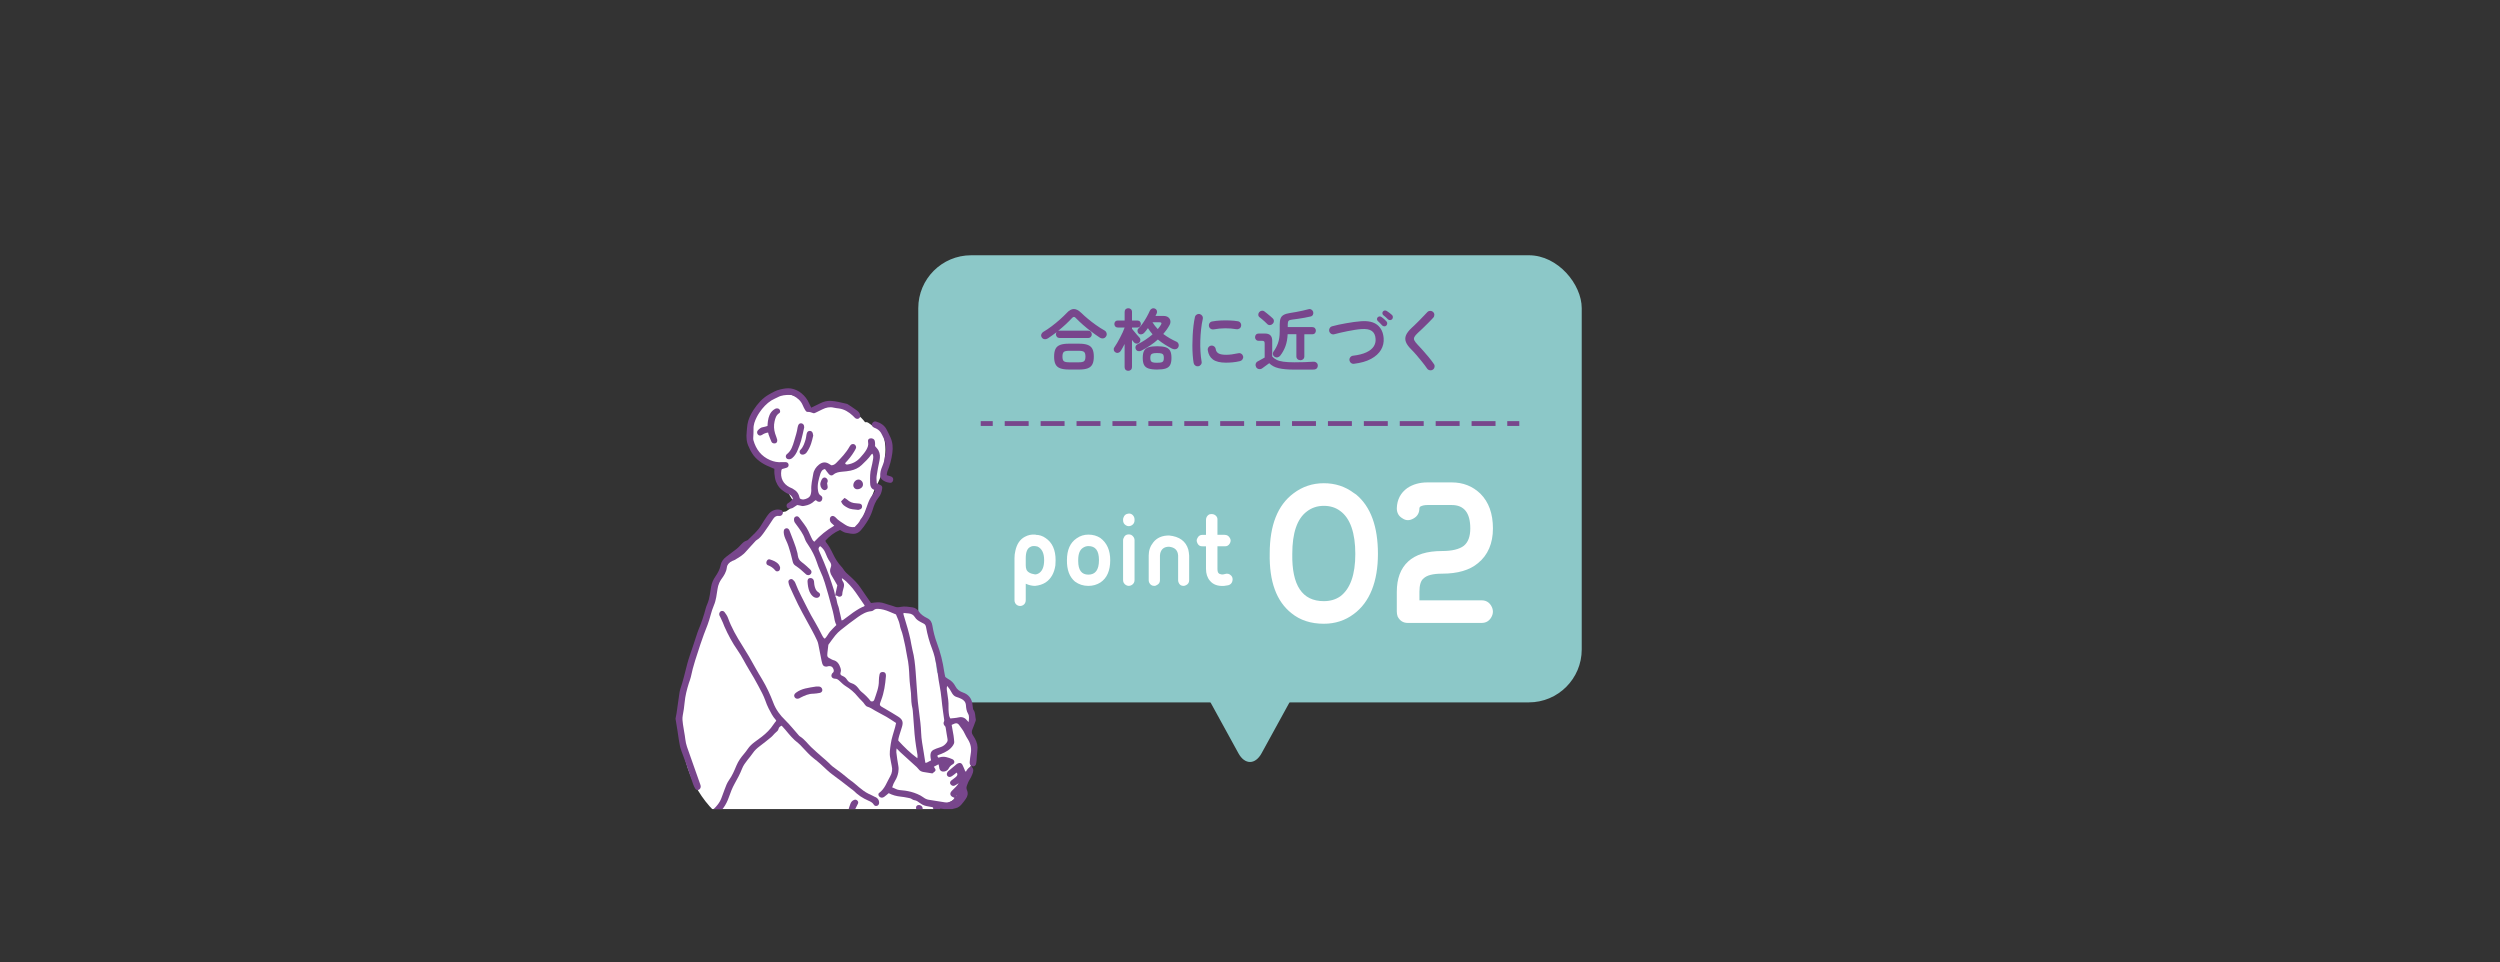
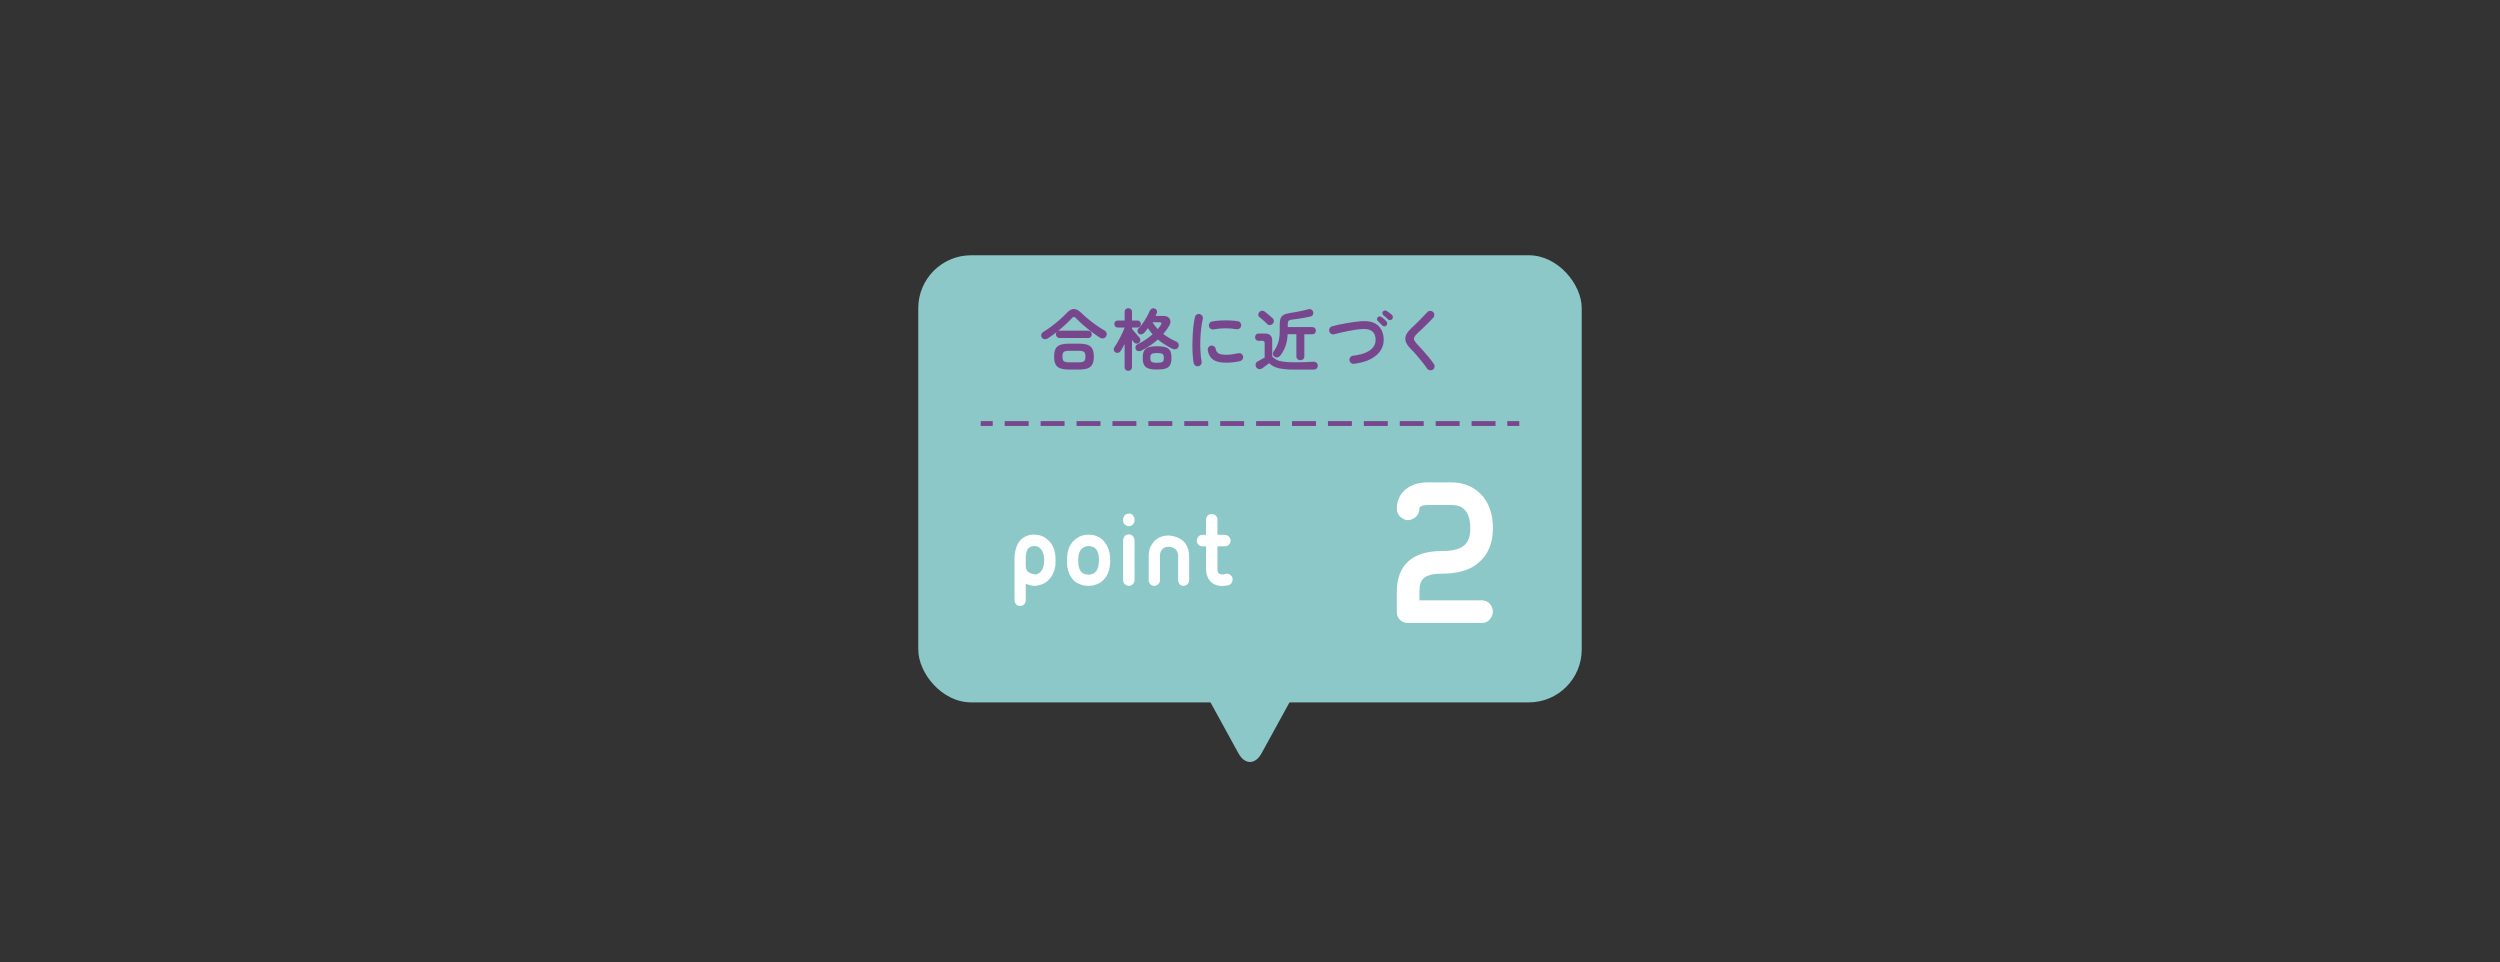
<svg xmlns="http://www.w3.org/2000/svg" id="b" data-name="レイヤー_2" viewBox="0 0 1040 400.2">
  <rect x="0" y="0" width="1040" height="400.2" fill="#333333" stroke="none" />
  <defs>
    <style>
      .f, .g, .h {
        fill: none;
      }

      .g, .h {
        stroke: #78468c;
        stroke-miterlimit: 10;
        stroke-width: 2px;
      }

      .h {
        stroke-dasharray: 9.96 4.98;
      }

      .i {
        fill: #78468c;
      }

      .j {
        fill: #fff;
      }

      .k {
        fill: #8cc8c8;
      }

      .l {
        clip-path: url(#e);
      }
    </style>
    <clipPath id="e">
-       <rect class="f" x="259.08" y="143.62" width="153.51" height="192.94" />
-     </clipPath>
+       </clipPath>
  </defs>
  <g id="c" data-name="背景2">
    <rect class="k" x="382" y="106.19" width="276" height="186" rx="22" ry="22" />
    <g>
      <line class="g" x1="407.98" y1="176.19" x2="412.98" y2="176.19" />
      <line class="h" x1="417.96" y1="176.19" x2="624.53" y2="176.19" />
      <line class="g" x1="627.02" y1="176.19" x2="632.02" y2="176.19" />
    </g>
    <path class="k" d="M584.66,186.05c5.5,0,7.84,3.95,5.19,8.77l-65.04,118.55c-2.65,4.82-6.97,4.82-9.62,0l-65.04-118.55c-2.65-4.82-.31-8.77,5.19-8.77h129.31Z" />
  </g>
  <g id="d" data-name="レイアウト">
    <g class="l">
      <g>
        <path class="j" d="M404.48,341.65c-1.25-1.17-3.07-1.02-4.15.16-.47-.1-.96-.18-1.44-.26-1.64-.29-3.29-.58-4.93-.87-1.82-.32-3.63-.64-5.45-.96.15-1.12.11-2.25-.14-3.37-.02-.38-.06-.75-.12-1.12,1.38.16,2.75.05,4.13-.39,2.98-.82,6.21-3.13,7.68-5.91,1.14-2.16,1.86-4.65,1.77-7.12,4.14-4.49,4.06-12.46-.08-16.93.01-.02.02-.03.03-.05,3.48-5.76,1.47-14.38-4.61-17.59-.69-.36-1.39-.66-2.1-.9-.96-1.44-2.2-2.68-3.64-3.65-.41-1.1-.95-2.15-1.63-3.09-.61-5.36-1.35-10.72-2.22-16.06-1.06-6.53-8.84-10.3-14.91-9.17-3.04-2.21-7.28-3.03-10.93-2.21-.22-.38-.44-.75-.67-1.12-5.56-8.81-13.13-16.7-19.78-24.73.07-.97.03-1.94-.1-2.88,2.4-1.14,4.59-2.75,6.35-4.73.35-.39.53-.93.5-1.44.16-.03.31-.06.47-.1,0,.13.02.26.06.39.23.85,1.28,1.58,2.18,1.24.16-.06.31-.14.46-.2.57.43,1.12.84,1.79,1.11,2.19.91,4.03-.46,4.99-2.39,2.17-4.39,4.07-8.93,5.77-13.52.08-.23.1-.47.06-.7.3-.14.56-.37.75-.76,1.87-3.85,3.41-8.04,3.54-12.34.62-3.83-.08-7.87-1.43-11.46-.33-.9-1.2-1.51-2.18-1.24-.32.09-.62.29-.85.55-.73-.73-1.54-1.4-2.45-1.96-.46-.28-.92-.32-1.31-.21-.5-.64-1.03-1.25-1.6-1.83-5.47-5.53-13.86-6.84-20.32-2.97-.57-1.12-1.35-2.2-2.35-3.21-4.45-4.45-13.88-5.5-18.18,0-3.38,4.32-4.79,7.58-5.38,13.06-.66,6.12,4.55,10.87,10.01,12.37.32,1.4.84,2.62,1.52,3.73.67,2.14,1.86,4.12,3.48,5.64.02.05.03.11.04.16.67,2.29,1.74,4.34,3.23,6.17.24.29.48.57.72.84-.51.45-1.02.9-1.56,1.32-.03.02-.07.05-.1.08-.09.07-.17.13-.26.2-.22.16-.43.32-.65.48-.41.3-.83.59-1.26.87-.1.07-.21.13-.32.19-3.89.49-7.57,2.57-9.37,6.16-2.43,4.86-5.39,8.75-8.92,11.06-1.67,1.09-3.55,2.07-4.97,3.49-2.01,2.01-2.9,4.68-3.96,7.24-1.41,3.41-2.74,6.85-4.01,10.31-5.07,13.84-9.96,28.14-11.79,42.82-1.74,13.91.84,28.32,9.6,39.53,8.93,11.42,25.6,20.7,40.31,16.55,3.53-1,6.8-2.81,9.71-5,1.75-1.31,3.44-2.67,5.11-4.08.39-.33,2.55-2.03,2.28-1.9.6-.41,1.22-.8,1.85-1.17.16-.1.36-.19.54-.26.54-.16,1.07-.29,1.62-.41-.01.01-.03.02-.04.04-.17.16-.3.35-.37.57-.11.21-.16.44-.15.68.02.16.04.31.06.47.08.3.24.56.46.78.12.09.24.18.36.28.28.16.57.24.9.24.25-.03.53-.05.78-.13.17-.06.34-.14.51-.22.06,1.63.44,3.18,1.08,4.61-.28,3.12.49,6.39,4.01,7.21,1.85.43,3.88.37,5.76.48,2.12.13,4.24.25,6.37.38,5.35.32,10.94.96,16.26.08.35.62,1.03,1.04,1.92.78,1.45-.43,2.85-1,4.19-1.7.16-.04.33-.08.49-.12,2.86-.82,5.68-2.4,7.2-5.05.86-1.5,1.18-3.57-.21-4.87Z" />
        <g>
-           <path class="i" d="M347.38,247.8s0,0,0,.01c0,0,0,0,0,0,0,0,0,0,0,0,0,0,0,0,0-.01Z" />
          <path class="i" d="M405.61,338.93c-.59-.12-1.15-.05-1.72.18-.47.2-.99.39-1.49.41-2.8.11-5.6.17-8.35-.52-.76-.19-1.55-.23-2.3-.42-.96-.25-1.06-.47-.88-1.59.03-.18.17-.34.31-.62.88.12,1.77.25,2.67.35.51.05,1.04.11,1.54.03.7-.11,1.38-.39,2.08-.52,1.09-.2,1.88-.86,2.57-1.65.6-.68,1.13-1.43,1.67-2.16.82-1.13,1.13-2.39.56-3.68-.33-.74-.27-1.32,0-2.04.32-.86.63-1.69,1.14-2.46.42-.65.75-1.37,1.04-2.09.43-1.04.77-2.1-.18-3.09-.09-.1-.01-.36,0-.56,0,0-.01,0-.02,0-.04.05-.07.1-.11.12q-1.6.9-2.3,2.37c-.41-.07-.42-.43-.54-.72-.31-.72-.59-1.45-.95-2.14-.38-.73-1.07-.92-1.83-.57-.18.08-.37.16-.51.28-1.2.99-2.4,2-3.59,3.01-.1.08-.16.2-.24.31-.39.56-.41,1.18-.06,1.63.35.44.99.57,1.6.25.45-.24.86-.58,1.28-.89.3-.23.59-.48.94-.76.49.56.36,1.04.06,1.46-.22.31-.57.53-.87.78-.46.36-.95.69-1.4,1.07-.56.48-.66,1.06-.33,1.55.38.57,1.1.85,1.69.58.51-.23.97-.56,1.73-1.01-.75,1.19-1.58,1.89-2.33,2.65-.32.33-.67.63-.92,1-.44.65-.28,1.43.38,1.89.31.22.68.34,1.1.54-.55,1.27-1.64,1.63-2.78,1.88-.37.08-.79.06-1.17,0-2.25-.35-4.5-.73-6.75-1.07-.86-.13-1.59-.51-2.28-1.03-1.34-1.02-3.54-1.86-5.1-2.27-1.59-.41-3.19-.63-4.81-.75-1.09-.08-1.92-.74-3.02-1.1.3-1.06.72-1.98,1.26-2.85.66-1.07,1.07-2.22,1.29-3.46.16-.92.17-1.78,0-2.7-.36-1.85-.58-3.73-.82-5.61-.05-.42.05-.85.11-1.59.64.65,1.06,1.11,1.51,1.53,2.02,1.85,4.05,3.67,6.07,5.52.53.48,1.1.95,1.51,1.52.54.76,1.24,1.1,2.12,1.24,1.22.19,2.43.39,3.67.59,1.62-1.19,1.65-1.28.62-2.78.61-.32,1.21-.64,1.92-1.01.26.67.24,1.25.39,1.8.24.88,1.04,1.38,1.95,1.21.79-.15,1.45-.46,1.88-1.24.39-.73.9-1.35,1.73-1.78.96-.49.82-1.7-.21-2.14-1.68-.71-3.41-1.34-5.29-.74-.18.06-.37.08-.55.11-.47-.69-.48-.86-.02-1.07.41-.19.86-.3,1.27-.48,1.94-.81,3.78-1.76,4.95-3.64.29-.47.5-.9.44-1.45-.09-.84-.13-1.69-.27-2.52-.23-1.47-.52-2.93-.79-4.47.49-.21.89-.41,1.3-.56.79-.29,1.39,0,1.84.68.76,1.13,1.69,2.13,2.24,3.42.4.95.99,1.83,1.52,2.72,1.08,1.81,1.42,3.73,1.03,5.81-.22,1.15-.32,2.32-.43,3.48-.03.31.05.65.16.94.11.32.35.53.73.45,0,0,.01-.01.02-.02,0,0,0,.01,0,.02,0,0,0,0,0,0,.26.45.68.36,1.02.21.27-.12.57-.4.65-.67.17-.55.24-1.15.29-1.73.12-1.36.13-2.74.33-4.08.27-1.76-.14-3.34-.95-4.86-.3-.58-.68-1.11-1.01-1.67-.43-.72-.46-1.44-.12-2.23.44-1.01.81-2.06,1.19-3.1.13-.36.31-.77.23-1.11-.31-1.32-.07-2.76-.97-3.95-.21-.28-.2-.74-.27-1.13-.08-.51-.13-1.03-.21-1.55-.37-2.27-1.74-3.78-3.82-4.51-1.44-.51-2.51-1.24-3.21-2.61-.69-1.36-1.75-2.41-3.13-3.12-.4-.21-.73-.53-1.08-.78-.16-.75-.34-1.44-.44-2.15-.58-4.08-1.58-8.05-3.02-11.91-.87-2.32-1.48-4.73-1.88-7.17-.24-1.45-.74-2.51-2.16-3.21-1.38-.68-2.69-1.52-3.62-2.9-.56-.84-1.52-1.47-2.6-1.61-1.61-.21-3.21-.53-4.86-.17-.74.16-1.63.21-2.31-.06-1.46-.57-3-.88-4.46-1.42-1.35-.5-2.66-.48-4.02-.34-.51.05-1.01.12-1.52.19-1.42-2.06-2.83-4.02-4.15-6.03-1.3-1.98-2.94-3.64-4.7-5.2-1.03-.91-2.08-1.78-2.77-3-.22-.39-.55-.73-.86-1.06-1.39-1.49-2.43-3.27-3.3-5.05-.86-1.77-1.73-3.48-2.98-4.99-.11-.14-.13-.35-.22-.6,1.71-1.9,3.7-3.42,6.09-4.45.43.25.81.49,1.22.7.34.17.69.36,1.06.44.69.16,1.4.26,2.1.38,1.65.29,3.07-.05,4.25-1.36.92-1.02,1.69-2.13,2.43-3.28,1.04-1.59,1.89-3.25,2.45-5.08.58-1.93,1.28-3.83,2.6-5.41.83-.99,1.18-2.15,1.39-3.39.18-1.03,0-1.37-.96-1.83-.4-.19-.8-.37-1.26-.58-.03-1.05-.2-2.04-.06-2.99.31-2.18.74-4.35,1.2-6.51.31-1.46.27-2.87-.43-4.18-.36-.67-.95-1.21-1.43-1.81.01-.28.05-.54.03-.8-.03-.45-.02-.92-.14-1.35-.23-.83-1.17-1.27-2.05-1.02-.61.18-.9.67-.72,1.57.23,1.18-.18,2.17-.73,3.15-.67,1.19-1.6,2.19-2.5,3.22-1.38,1.58-3.12,2.54-5.2,2.87-.45.07-.91.1-1.14-.53,1.42-1.49,2.74-3.09,3.8-4.88.26-.45.54-.9.73-1.38.2-.5-.13-1.25-.59-1.53-.41-.25-1.11-.23-1.47.11-.28.26-.51.59-.7.93-1.39,2.47-3.34,4.48-5.29,6.49-.6.63-1.25,1.15-2.2,1.14-.37-.23-.76-.47-1.15-.7-1.43-.84-2.78-.54-3.98.42-1.26,1-2.16,2.34-2.41,3.92-.37,2.24-.95,4.47-.8,6.78.03.45-.09.91-.16,1.36-.15.9-.64,1.55-1.47,1.94-1.04.49-2.07.8-3.14.07-.52-2.12-1.17-3.02-3.01-4.08-.39-.23-.83-.36-1.24-.57-2.74-1.41-3.94-3.92-3.44-6.98.04-.24.21-.46.26-.59.74-.21,1.38-.35,1.98-.57.59-.21.82-.65.77-1.22-.05-.61-.48-1.04-1.17-1.09-.52-.04-1.05-.04-1.56,0-1.73.15-3.36-.16-4.95-.84-3.68-1.59-5.85-4.44-6.93-8.21-.09-.3-.11-.64-.1-.96.04-1.23.18-2.47.13-3.7-.08-1.84.55-3.46,1.35-5.04.32-.64.69-1.26,1.09-1.85,1.36-2.02,2.97-3.8,5.04-5.1.82-.52,1.77-.84,2.62-1.31,1.55-.85,3.24-.93,4.93-.98.5-.01,1.06.13,1.51.36,1.71.89,3.14,2.08,3.91,3.92.3.72.65,1.43,1.05,2.09.19.31.58.74.85.72.93-.06,1.73.22,2.57.54.24.09.63-.09.92-.22.95-.44,1.88-.91,2.81-1.38,1.5-.75,3.04-1.11,4.72-.7.69.17,1.42.23,2.13.33,2.29.31,4.13,1.48,5.78,3.01.33.31.62.67.97.97.5.42,1.17.47,1.63.14.5-.35.53-.86.44-1.4-.14-.84-.7-1.42-1.32-1.88-1.25-.93-2.57-1.76-3.87-2.63-.11-.07-.24-.12-.36-.14-2.23-.46-4.41-1.15-6.71-1.23-1.47-.05-2.84.28-4.15.94-1.26.63-2.53,1.23-3.91,1.9-.31-.64-.62-1.2-.87-1.79-.71-1.66-1.79-3.04-3.16-4.17-1.26-1.05-2.71-1.74-4.37-2.02-1.53-.26-2.98.06-4.43.37-1.74.37-3.28,1.27-4.8,2.14-2.67,1.52-4.64,3.78-6.31,6.3-1.23,1.85-2.2,3.85-2.58,6.06-.18,1.02-.21,2.07-.32,3.11-.23,2.24-.14,4.42.95,6.47.21.4.34.85.56,1.24.42.73.83,1.47,1.34,2.14,1.94,2.51,4.61,3.97,7.5,5.1.41.16.8.35,1.16.5,0,.77-.07,1.43.02,2.07.15,1.09.24,2.24.65,3.23.91,2.17,1.68,2.98,3.57,4.27.54.37,1.12.67,1.72.93.82.37,1.41.91,1.76,1.9-.35.39-.7.84-1.11,1.23-.33.31-.76.5-1.12.78-.41.32-.47.77-.36,1.24.11.51.48.77.97.83.59.08,1.17.03,1.69-.32.59-.4,1.19-.78,1.71-1.12.68.13,1.27.21,1.83.37.47.13.88.02,1.33-.06,1.52-.27,2.86-.86,3.96-1.95.17-.17.42-.26.64-.39.26.2.44.4.67.51,1.03.47,1.82.04,2-1.06.1-.58-.12-1.05-.61-1.33-.82-.48-1.01-1.21-1.16-2.1-.42-2.49.3-4.77,1-7.08.07-.25.23-.47.33-.71.31-.72.89-1.03,1.56-1.17.59.78,1.06,1.49,1.62,2.11.6.66,1.26.76,1.9.21,1.06-.92,2.35-1.09,3.63-1.21,1.16-.11,2.32-.19,3.47-.44,1.76-.38,3.36-1.09,4.65-2.34,1.4-1.36,2.86-2.68,3.96-4.32.09-.14.28-.22.52-.4.48.85.36,1.67.22,2.48-.2,1.15-.4,2.31-.71,3.44-.56,1.98-.52,4-.49,6.02.02,1.31.26,2.64,1.81,3.14.09.03.14.2.29.43-.35.54-.68,1.18-1.12,1.72-.85,1.02-1.38,2.17-1.85,3.4-.88,2.3-1.44,4.75-3.1,6.7-.5,1.33-1.54,2.23-2.46,3.2-1.49.17-2.83-.23-3.95-.99-1.39-.95-2.9-1.76-4.03-3.07-.2-.23-.52-.39-.81-.51-.46-.19-1.13.1-1.34.54-.37.75-.19,1.73.43,2.32.37.35.74.69,1.23,1.14-3.2,1.84-5.9,4.06-8.31,6.68-.75-.54-1.02-1.28-1.34-1.98-.38-.83-.74-1.66-1.13-2.49-.95-2.02-2.44-3.68-3.73-5.48-.47-.65-.98-.77-1.52-.54-.62.26-.81.78-.7,1.64.09.7.54,1.17.92,1.69,1.37,1.9,2.83,3.73,3.59,6.01.31.91.87,1.74,1.42,2.55,1.47,2.17,2.66,4.48,3.5,6.97.44,1.29.88,2.59,1.47,3.81,1.51,3.13,2.37,6.47,3.33,9.78.51,1.75.97,3.52,1.44,5.28.3,1.13.65,2.26.84,3.41.24,1.39.46,2.78,1.09,3.99-.95.97-1.87,1.81-2.66,2.76-.77.93-1.27,2.08-2.14,2.93-.63-.35-.86-.88-1.14-1.41-.95-1.85-1.89-3.72-2.96-5.51-1.06-1.79-2.09-3.59-3.01-5.46-1.79-3.61-3.77-7.13-5.21-10.92-.18-.46-.57-.86-.94-1.21-.35-.34-.82-.38-1.27-.15-.46.23-.69.64-.61,1.13.1.57.22,1.16.46,1.69,1.16,2.55,2.31,5.1,3.55,7.61,1.16,2.33,2.42,4.61,3.67,6.89,1.47,2.68,2.98,5.34,4.26,8.13.21.47.38.97.48,1.48.47,2.29.9,4.6,1.36,6.89.08.38.17.76.28,1.14.31,1.01.85,1.39,1.86,1.31.26-.02.5-.15.76-.18.77-.09,1.48.09,1.85.8.37.7.61,1.47-.22,2.1-.14.11-.23.31-.31.49-.31.63-.06,1.36.58,1.64.23.1.5.19.75.18.87-.03,1.44.48,2.02,1.02.77.7,1.5,1.48,2.38,2.02,1.96,1.2,3.7,2.63,5.12,4.43.93,1.17,2.18,2.06,2.98,3.36.22.36.65.72,1.05.83,1.14.33,2.08.99,3.08,1.58,1.57.93,3.23,1.71,4.8,2.62,1.34.78,2.63,1.67,4.02,2.57-.15.64-.26,1.21-.41,1.76-.62,2.32-1.49,4.58-1.81,6.99-.25,1.94-.65,3.85-.21,5.82.24,1.08.34,2.19.61,3.25.4,1.55.13,3.05-.62,4.34-1.39,2.39-2.2,5.19-4.6,6.93-.5.36-.37,1.11.1,1.55.55.51,1.29.59,1.97.1.68-.48,1.29-1.05,1.91-1.55,1.62.86,3.25,1.25,4.95,1.44.91.1,1.81.23,2.7.42.69.14,1.5.23,2.02.64.68.54,1.52.38,2.16.81.7.47,1.36,1.01,2.09,1.42.5.29,1.08.47,1.64.61.82.2,1.67.29,2.5.46.17.03.32.18.56.33-.13.5-.27.99-.4,1.47-.69.12-1.34.2-1.96.35-.64.16-1.27.26-1.98,0-.07-.63-.1-1.28-.22-1.91-.15-.75-1.01-1.23-1.83-1.08-.64.12-1.01.67-.83,1.5.16.74.24,1.4-.28,1.94-.64.13-1.21.2-1.77.36-.94.27-1.82.61-2.65,1.19-.95.66-2.02,1.16-3.3.65-.51-.2-1.16-.05-1.75-.05-2.47-.03-4.78-.68-6.77-2.14-1.44-1.06-2.92-1.36-4.59-.79-1.23.41-2.46.83-3.69,1.23-.29.09-.59.33-.98-.07.08-.5.13-1.08.28-1.63.12-.44.33-.85.53-1.26.25-.53.56-1.03.79-1.57.19-.46.08-.89-.29-1.25-.36-.34-.77-.46-1.26-.29-.81.27-1.31.86-1.6,1.62-.74,1.95-1.32,3.96-1.43,6.06-.03.56.11,1.17.33,1.69.42.99,1.14,1.13,2.04.51.21-.15.38-.39.61-.48.26-.1.57-.07.96-.1-.03.54-.05.92-.08,1.31-.09,1.24-.24,2.47-.26,3.71-.02,1.35.37,2.65,1.32,3.59,1.15,1.13,2.37,2.2,3.92,2.86,1.17.49,2.37.66,3.58.88,1.24.23,2.45.12,3.65-.3.6-.21,1.26-.33,1.9-.36,2.01-.08,4.02-.31,6.03.02,1.6.26,3.22.39,4.83.59,1.94.24,3.88.5,5.82.71.64.07,1.33-.12,1.94.03,1.91.48,3.75-.18,5.63-.24.76-.02,1.54-.36,2.1-.96.71-.76,1.56-.96,2.6-1.06,2.42-.22,4.51-1.27,6.09-3.15.79-.93,1.21-2.14,2.14-3,.3-.28.46-.82.49-1.25.07-1.23.15-2.48.03-3.71-.15-1.49-1.11-2.47-2.39-2.74ZM397.84,331.05s.09-.07.14-.1c0,.06.02.11.02.17-.05.02-.1.05-.15.07,0-.05-.04-.11-.02-.14ZM393.99,285.33c.5.62.8.93,1.04,1.3.39.6.71,1.24,1.09,1.85.43.67.96,1.21,1.77,1.45.68.2,1.36.46,2,.78,1.12.54,1.84,1.35,1.94,2.7.09,1.21.23,2.4.9,3.53.59.98.35,2.23.21,3.46-.16-.17-.32-.33-.46-.51-.95-1.22-2.09-1.83-3.7-1.45-1.11.26-2.27.3-3.44.44-.48-.76-.6-1.52-.65-2.29-.06-.85-.15-1.7-.11-2.54.08-1.97-.23-3.89-.52-5.83-.13-.82-.35-1.65-.07-2.87ZM375.84,254.98c.79.08,1.49.15,2.18.21,1.11.1,2,.6,2.57,1.56.57.94,1.44,1.48,2.36,1.99.4.22.79.45,1.21.63.66.3.94.79,1.07,1.5.56,3.14,1.4,6.2,2.57,9.19.8,2.04,1.29,4.24,1.71,6.4.55,2.87.77,5.8,1.35,8.67.74,3.65.9,7.36,1.46,11.02.16,1.02.3,2.05.43,3.08.03.25.11.56,0,.77-.4.82-.29,1.48.39,2.1.2.19.25.58.3.88.25,1.47.43,2.95.72,4.42.11.57.03.99-.29,1.45-.62.89-1.4,1.53-2.42,1.89-.67.23-1.36.45-2.02.7-1.77.67-2.63,1.28-2.3,3.86.04.32.12.63.19,1.01-.61.32-1.17.64-1.74.92-.16.08-.38.06-.64.09-.45-2.83-.86-5.65-1.35-8.45-.47-2.7-.36-5.43-.7-8.14-.36-2.9-.71-5.81-1.06-8.71-.05-.45-.09-.91-.12-1.36-.12-1.56-.23-3.11-.34-4.67-.16-2.2-.3-4.41-.47-6.61-.24-3.05-.54-6.08-1.33-9.05-.38-1.44-.53-2.94-.86-4.39-.34-1.52-.72-3.03-1.14-4.53-.54-1.94-1.15-3.86-1.72-5.79-.04-.12,0-.26,0-.67ZM347.91,249.04c-.07-.43-.34-.82-.52-1.23,0,0,0,0,0,0,0,0,0,0,0-.01-.13-.7-.19-1.41-.41-2.08-.66-2.11-1.35-4.22-2.09-6.3-.65-1.83-1.37-3.64-2.1-5.45-.66-1.62-1.34-3.24-2.06-4.83-.34-.75-.32-1.37.44-1.95,1.01.73,1.77,1.69,2.21,2.84.5,1.28,1.03,2.53,1.85,3.64.55.74.72,1.53.36,2.39-.57,1.35-.21,2.51.55,3.68.81,1.25,1.5,2.58,2.19,3.77-.34,1.53-.64,2.91-.94,4.3,0,0,0,0,0,.01,0,0,0,0,0,0,.22-.01.47-.11.68-.05.3.09.55.36.85.44.65.18,1.45-.28,1.46-.93.03-1.07.39-2.03.64-3.04.21-.83.13-1.68-.43-2.42-.25-.34-.39-.76-.37-1.32.59.44,1.24.83,1.76,1.34.97.95,1.93,1.93,2.78,2.99.9,1.11,1.68,2.32,2.5,3.49.81,1.17,1.61,2.35,2.44,3.56-.12.51-.68.46-1.04.68-.38.24-.82.39-1.21.63-.83.5-1.67,1-2.46,1.56-1.43,1.02-2.82,2.1-4.24,3.14-.14.11-.35.12-.65.21-.16-.72-.3-1.39-.45-2.07-.14-.63-.31-1.26-.45-1.9-.13-.57-.18-1.17-.39-1.71-.45-1.1-.71-2.22-.89-3.39ZM368.3,294.87c-.17-.1-.35-.17-.52-.27-2.06-1.16-2.06-1.15-1.22-3.32,1.23-3.18,1.7-6.53,1.98-9.91.02-.19,0-.39,0-.59-.07-.79-.49-1.2-1.24-1.23-.78-.03-1.29.3-1.42,1.05-.14.83-.29,1.69-.27,2.53.06,2.81-1.03,5.34-1.89,7.92-.22.66-.71.89-1.47.67-1.1-1.45-2.43-2.77-3.91-3.96-.55-.44-.95-1.07-1.4-1.63-.71-.89-1.59-1.59-2.67-1.91-.89-.27-1.49-.81-1.95-1.52-.44-.69-.98-1.15-1.75-1.47-.96-.39-1.14-.74-.85-1.65.2-.62.12-1.12-.07-1.7-.52-1.54-1.26-2.86-3-3.28-.31-.08-.6-.25-.89-.4-1.6-.78-1.73-.98-1.55-2.66.11-1.09.26-2.18.39-3.31.91-1.24,1.82-2.59,2.85-3.85.7-.85,1.49-1.64,2.35-2.32,2.35-1.86,4.7-3.71,7.16-5.42,1.64-1.14,3.38-2.22,5.49-2.38.36-.03.77-.21,1.03-.45.54-.49,1.13-.56,1.81-.53,1.58.08,3.07.51,4.53,1.11.9.37,1.79.75,2.91,1.22.47,1.3,1.27,2.71,1.58,4.32.11.57.19,1.17.42,1.71.85,2.06,1.18,4.27,1.7,6.41.4,1.64.55,3.34.93,4.99.66,2.88.84,5.79.96,8.73.09,2.2.43,4.39.65,6.58.03.26.03.52.03.78.04,1.89.13,3.78.6,5.63.08.31.11.64.13.97.25,3.24.46,6.48.74,9.72.15,1.68.38,3.36.62,5.03.17,1.22.42,2.44.6,3.66.05.35-.03.73-.05,1.29-3-2.21-5.47-4.64-7.94-7.33-.03-.63.18-1.38.4-2.12.36-1.18.75-2.36,1.11-3.54.63-2.06.29-3.13-1.55-4.32-1.75-1.13-3.56-2.15-5.35-3.22ZM397.42,349.55c-.07.11-.21.17-.28.27-1.54,2.26-3.88,2.67-6.36,2.71-2.73.04-5.43-.19-8.13-.71-1.65-.32-3.34-.55-5-.68-2.9-.23-5.84-.06-8.76-.05-.26,0-.54.02-.76.13-1.98.97-3.92.59-5.85-.12-.74-.27-1.46-.58-1.87-1.32-.03-.06-.08-.11-.13-.14-2.06-1.11-1.69-3.02-1.57-4.82.07-.97.27-1.92.42-2.89.24-1.56,1.99-2.42,3.39-1.65.68.38,1.34.8,2,1.21.78.48,1.62.77,2.52.99,1.71.41,3.39.9,5.18.69.19-.02.4,0,.58.06,1.78.54,3.37-.08,4.84-.95.81-.48,1.62-.77,2.73-1.04.72,1.33,1.72,2.34,2.89,3.17.8.56,1.63,1.06,2.57,1.36,1.18.37,2.31.88,3.49,1.22,2.38.68,4.76.4,7.13-.14.5-.11.99-.33,1.59.05.24.96-.11,1.83-.64,2.67ZM404.58,345.9c-.45.45-.76,1.05-1.12,1.6-.74,1.12-1.11,1.43-2.86,2.27.12-1.03.3-1.91.3-2.79-.02-2.44-1.38-3.51-3.82-3.08-1.14.2-2.27.52-3.42.63-1.68.16-3.35,0-4.96-.61-.73-.28-1.45-.55-2.19-.8-1.06-.35-1.7-.85-2.72-2.21.6-.14,1.18-.08,1.72-.17.58-.1,1.14-.29,1.72-.36.37-.04.76.06,1.14.14.44.09.87.22,1.3.36,2.18.71,4.45.97,6.69,1.26,2.11.28,4.29.13,6.43.07.75-.02,1.49-.38,2.36-.62.07.3.18.57.2.86.03.39-.02.78,0,1.17.07.88-.11,1.63-.77,2.29Z" />
          <path class="i" d="M404.27,318.5s.01,0,.02,0c0,0,0-.01,0-.02,0,0-.01.01-.02.02Z" />
-           <path class="i" d="M364.21,331.63c-.97-.53-1.98-.98-2.97-1.46-1.41-.69-2.64-1.66-3.84-2.64-1.21-.99-2.33-2.08-3.64-2.95-.65-.43-1.21-.98-1.82-1.46-1.27-1.01-2.5-2.08-3.85-2.98-1.2-.8-2.28-1.69-3.27-2.73-.86-.89-1.85-1.63-2.77-2.46-1.56-1.39-3.15-2.73-4.64-4.18-1.53-1.49-2.77-3.28-4.63-4.42-.22-.13-.4-.34-.57-.54-.81-.93-1.6-1.89-2.42-2.81-1.04-1.16-2.04-2.37-3.17-3.45-2.15-2.06-3.85-4.37-4.91-7.18-1.29-3.41-2.83-6.71-4.71-9.85-.9-1.5-1.82-3-2.66-4.53-1.74-3.2-3.57-6.35-5.53-9.42-2.34-3.68-4.52-7.46-6-11.6-.3-.84-.87-1.6-1.4-2.33-.38-.53-1.11-.62-1.58-.35-.52.3-.79,1.1-.55,1.71.12.3.3.58.44.87.33.7.66,1.41.98,2.12.23.54.42,1.09.65,1.63,1.53,3.46,3.31,6.8,5.48,9.89,1.81,2.57,3.12,5.4,4.76,8.06,1.37,2.21,2.65,4.48,3.88,6.77,1.07,2,2.17,3.99,2.93,6.14.39,1.1.81,2.2,1.35,3.24.86,1.67,1.7,3.37,2.99,4.78.08.09.11.23.17.36-.39.51-.82,1-1.17,1.54-1.29,1.99-2.96,3.62-4.81,5.06-.98.76-1.99,1.47-2.99,2.21-1.1.82-2.11,1.74-2.88,2.89-.47.7-.98,1.38-1.52,2.01-1.28,1.49-2.41,3.04-3.18,4.88-.87,2.09-1.76,4.2-3.09,6.07-.84,1.18-1.33,2.53-1.83,3.88-.38,1.04-.8,2.06-1.15,3.11-.42,1.25-1.04,2.39-1.88,3.4-1.17,1.41-2.4,2.74-4.36,3.09-.72.13-1.4.14-2.12.01-.89-.15-1.33.11-1.57.78-.23.64-.04,1.19.71,1.62.43.25.96.44,1.45.45,1.73.03,3.34-.45,4.8-1.37,2.93-1.86,4.75-4.6,5.87-7.81.69-1.98,1.42-3.91,2.45-5.74,1.12-1.98,2.21-3.99,3.03-6.12.56-1.44,1.44-2.61,2.37-3.78.73-.92,1.5-1.81,2.15-2.78.77-1.16,1.78-2.04,2.88-2.87,1.61-1.22,3.2-2.46,4.74-3.75.7-.58,1.22-1.36,1.92-1.94.52-.42.98-.79,1.14-1.49.13-.57.54-1.03,1.3-1.33.54.6,1.04,1.11,1.5,1.66,1.66,2,3.28,4.03,5.4,5.6.62.46,1.11,1.09,1.65,1.64,1.59,1.63,3.05,3.39,4.88,4.78,1.93,1.46,3.69,3.09,5.44,4.77,1.31,1.26,2.84,2.28,4.28,3.4.57.44,1.16.84,1.73,1.28,1.34,1.03,2.67,2.08,4.01,3.12.36.28.76.51,1.08.83,1.76,1.78,3.81,3.12,6.11,4.11.89.38,1.77.8,2.3,1.73.28.49.91.58,1.39.39.47-.18.76-.66.78-1.24.03-1.11-.55-1.86-1.46-2.36Z" />
          <path class="i" d="M324.83,212.14c-.49-.13-1.03-.22-1.53-.18-1.82.15-3.15,1.14-4.14,2.63-.86,1.3-1.75,2.59-2.53,3.94-1.4,2.42-3.58,4.11-5.48,6.07-.13.13-.32.23-.51.28-1.21.32-1.96,1.22-2.76,2.08-.44.48-.89.95-1.4,1.34-1.43,1.12-2.91,2.19-4.35,3.3-1.17.9-2.06,2-2.34,3.5-.33,1.77-1.19,3.28-2.19,4.74-.85,1.24-1.46,2.61-1.74,4.11-.45,2.4-.59,4.87-1.56,7.16-.28.66-.55,1.33-.73,2.01-.8,3.1-1.83,6.11-3.07,9.06-.28.66-.48,1.35-.71,2.03-.53,1.61-1.07,3.21-1.59,4.82-.79,2.41-1.69,4.79-2.33,7.24-.9,3.46-1.69,6.96-2.84,10.35-.19.55-.31,1.13-.39,1.71-.41,2.83-.8,5.67-1.21,8.5-.1.71-.27,1.4-.41,2.13.04.24.07.5.12.75.44,2.77.93,5.53,1.3,8.31.2,1.5.52,2.95,1.03,4.37.62,1.71,1.28,3.41,1.88,5.13.67,1.9,1.31,3.81,1.96,5.71.36,1.05.69,2.11,1.08,3.14.23.6.51,1.2.86,1.74.47.73,1.47.69,1.97-.02.37-.53.35-1.06.13-1.66-1.52-4.24-3.01-8.48-4.49-12.72-.71-2.02-1.54-4-1.77-6.18-.22-2.07-.71-4.1-.97-6.17-.15-1.21-.35-2.43-.1-3.69.36-1.78.61-3.59.78-5.4.26-2.81.95-5.51,1.8-8.18.26-.81.61-1.59.78-2.42.94-4.67,2.54-9.15,4-13.67.88-2.72,1.93-5.4,2.97-8.07,1.03-2.66,1.49-5.5,2.64-8.14.93-2.16,1.14-4.54,1.52-6.85.24-1.46.67-2.74,1.54-3.94,1.07-1.47,2.09-2.97,2.31-4.89.15-1.31,1.06-2.2,2.26-2.75.3-.13.63-.21.91-.37,1.73-1.02,3.47-1.96,4.82-3.58,1.24-1.49,2.66-2.84,3.93-4.32.13-.15.27-.29.44-.38,1.35-.77,2.23-2,3.1-3.21,1.3-1.8,2.52-3.64,3.73-5.5.58-.89,1.24-1.49,2.37-1.38.19.02.39.04.58.02.65-.08,1.14-.65,1.19-1.35.03-.53-.26-.99-.86-1.16Z" />
          <path class="i" d="M370.79,198.26c-.54-.21-1.11-.35-1.89-.6.09-.63.07-1.1.23-1.49,1.06-2.47,1.71-5.05,2.08-7.71.31-2.23.16-4.41-.77-6.48-.5-1.13-1.06-2.24-1.63-3.33-.93-1.8-2.54-2.74-4.4-3.29-.66-.2-1.26.16-1.6.82-.26.51-.08,1.12.51,1.51.38.25.81.41,1.22.61,1.03.51,1.78,1.29,2.26,2.34.3.65.67,1.27.94,1.93.27.66.57,1.34.65,2.03.15,1.41.46,2.8.04,4.25-.42,1.42-.5,2.91-1.08,4.32-.51,1.25-1.05,2.53-1.16,3.91-.07.87,0,1.75.67,2.36.94.86,2.12,1.26,3.37,1.41.63.08,1.12-.34,1.29-.96.19-.72-.07-1.36-.73-1.61Z" />
          <path class="i" d="M350.22,337.96c-.49-.21-1.02-.08-1.39.37-.12.15-.19.34-.32.49-1.36,1.66-2.64,3.4-4.11,4.96-1.44,1.53-3.16,2.66-5.24,3.29-3.2.98-6.45,1.52-9.79,1.58-.13,0-.26-.01-.39,0-.82.05-1.3.42-1.39,1.09-.09.66.25,1.16,1.09,1.39.62.17,1.28.21,1.65.27,3.85-.37,7.4-.86,10.76-2.19,1.2-.48,2.32-1.13,3.37-1.94,1.3-1.01,2.46-2.13,3.47-3.42.76-.97,1.58-1.89,2.31-2.89.34-.46.57-1.03.74-1.58.17-.53-.25-1.2-.78-1.42Z" />
          <path class="i" d="M333.51,233.83c-1.01-.71-1.46-1.61-1.62-2.75-.05-.32-.07-.65-.15-.96-.76-3.24-2.16-6.26-3.3-9.37-.07-.18-.15-.37-.28-.51-.31-.37-.71-.59-1.21-.44-.47.14-.8.44-.87.95-.03.19-.04.39-.06.63.05,1.16.45,2.29.96,3.33.81,1.66,1.33,3.4,1.83,5.15.36,1.25.62,2.53.96,3.79.17.64.44,1.2,1.04,1.6,1.58,1.04,3.02,2.25,4.38,3.57.66.64,1.56.59,2.07-.03.49-.58.45-1.27-.22-1.89-1.15-1.06-2.27-2.16-3.54-3.06Z" />
          <path class="i" d="M323.35,169.89c-.64-.05-1.12.28-1.59.64-1.51,1.16-2.01,2.83-2.3,4.58-.12.7-.12,1.41-.18,2.09-.68.19-1.23.42-1.8.48-.93.09-1.54.67-2.14,1.26-.5.49-.51,1.27-.09,1.78.44.53,1.07.65,1.74.2.76-.51,1.56-.86,2.54-.98.08.34.11.59.2.82.39,1.03.76,2.06,1.21,3.06.26.58,1.08.78,1.71.57.52-.18.79-.76.66-1.47-.06-.32-.18-.62-.29-.93-.19-.55-.41-1.1-.58-1.66-.5-1.65-.61-3.34-.22-5.01.31-1.33.64-2.66,1.96-3.46.43-.26.41-.81.24-1.25-.18-.46-.57-.68-1.07-.72Z" />
          <path class="i" d="M318.29,347.1c-.65-.07-1.3-.09-1.95-.06-1.61.08-3.09-.4-4.53-1.02-1.01-.44-2.03-.88-3.02-1.38-1.04-.53-2.12-.95-3.03-1.74-.83-.72-1.8-1.29-2.73-1.88-.67-.43-1.5-.07-1.7.69-.15.6-.09,1.17.36,1.64.22.24.45.48.72.65,1.82,1.13,3.53,2.43,5.52,3.28,1.13.49,2.24,1.04,3.39,1.47,1.53.56,3.13.84,4.9,1.03.7-.15,1.55-.26,2.35-.51.45-.14.69-.59.68-1.09,0-.48-.46-1.03-.97-1.08Z" />
          <path class="i" d="M334.53,177.54c0-.73-.42-1.3-1.07-1.42-.7-.13-1.19.18-1.46.95-.08.25-.16.5-.2.75-.25,1.87-.85,3.65-1.38,5.45-.62,2.11-1.22,4.25-3.11,5.68-.05.04-.09.09-.13.14-.6.74-.21,1.8.73,1.94.6.09,1.13-.06,1.63-.46,1.15-.93,1.83-2.17,2.36-3.51.48-1.2.99-2.4,1.33-3.65.52-1.87.9-3.78,1.34-5.67-.02,0-.05-.01-.07-.02,0-.06.02-.13.02-.19Z" />
          <path class="i" d="M341.16,285.69c-.31-.09-.64-.09-.62-.08-.61,0-.88-.04-1.13,0-1.48.25-2.97.43-4.42.8-1.39.35-2.72.89-3.88,1.77-.74.56-.93,1.19-.55,1.85.35.61,1.1.82,1.89.5.24-.1.45-.26.68-.38,1.64-.82,3.28-1.57,5.18-1.56.9,0,1.8-.21,2.7-.34.55-.08,1-.51,1.07-.99.1-.63-.33-1.38-.93-1.55Z" />
          <path class="i" d="M337.12,179.27c-.58-.09-1.05.12-1.33.6-.18.32-.25.72-.32,1.09-.12.57-.14,1.16-.3,1.71-.48,1.61-.95,3.24-2.21,4.49-.43.43-.41.99-.13,1.44.27.43.79.62,1.37.5.6-.13,1.05-.45,1.41-.95.8-1.12,1.38-2.35,1.82-3.64.38-1.1.61-2.25.87-3.29-.09-.44-.11-.77-.22-1.07-.17-.44-.45-.79-.96-.87Z" />
          <path class="i" d="M340.54,246.45c-1.2-.72-1.52-1.89-1.76-3.11-.1-.51-.08-1.04-.16-1.55-.13-.87-.77-1.38-1.62-1.33-.73.04-1.12.59-1.07,1.5.08.75.11,1.48.25,2.17.29,1.41.72,2.76,1.82,3.8.44.42.93.7,1.54.76.65.07,1.18-.2,1.47-.74.27-.51.17-1.12-.47-1.51Z" />
          <path class="i" d="M357.58,209.5c-.45-.07-.9-.12-1.36-.13-1.49-.05-2.79-.53-3.87-1.59-.26-.25-.64-.39-1.04-.64-.5.5-.95.94-1.42,1.42.55,1.57,1.7,2.09,2.78,2.69,1.3.72,2.77.65,4.18.85.35.05.77-.13,1.12-.28.47-.2.72-.76.65-1.31-.06-.54-.43-.92-1.03-1Z" />
-           <path class="i" d="M320.2,232.7c-.56-.18-1.09.27-1.32.9-.21.58-.04,1.31.52,1.51,1.26.46,2.3,1.17,3.14,2.22.31.38.79.44,1.26.27.49-.17.75-.64.73-1.58-.08-.19-.21-.72-.51-1.11-.96-1.24-2.39-1.76-3.81-2.21Z" />
          <path class="i" d="M343.38,198.7c-.48-.2-1.12.04-1.46.65-.25.44-.47.93-.59,1.42-.29,1.14.18,2.39,1.03,2.91.42.26.84.3,1.28.05.5-.28.74-.7.66-1.28-.07-.56-.18-1.12-.23-1.45.15-.37.22-.49.24-.61.14-.75-.22-1.4-.93-1.69Z" />
          <path class="i" d="M357.11,199.49c-1.11.01-2.12,1.13-2.13,2.36-.01.92.67,1.66,1.55,1.68,1.34.04,2.47-.85,2.47-1.96.04-1.32-1.08-2.1-1.89-2.09Z" />
        </g>
      </g>
    </g>
    <g>
      <g>
-         <path class="j" d="M563.14,205.05l1.01.67c6.05,5.04,9.07,13.27,9.07,24.7s-3.36,20.11-10.08,25.03c-3.58,2.69-7.73,4.03-12.43,4.03-5.38,0-9.86-1.46-13.44-4.37-6.27-4.93-9.3-13.22-9.07-24.86,0-11.76,3.3-20.1,9.91-25.03,3.7-2.8,7.9-4.2,12.6-4.2s8.85,1.34,12.43,4.03ZM557.59,248.06c4.14-3.14,6.22-9.02,6.22-17.64s-2.07-14.78-6.22-17.81c-1.91-1.46-4.2-2.18-6.89-2.18s-5.04.79-7.06,2.35c-4.03,3.02-6.05,8.9-6.05,17.64-.22,13.1,4.14,19.66,13.1,19.66,2.69,0,4.98-.67,6.89-2.02Z" />
        <path class="j" d="M611.64,219.83c0-6.5-2.58-9.74-7.73-9.74h-10.08c-1.23,0-2.24.22-3.02.67-.22.22-.34.45-.34.67,0,1.9-.79,3.3-2.35,4.2-1.68,1.01-3.25,1.01-4.7,0-1.57-.89-2.35-2.29-2.35-4.2.11-3.58,1.57-6.38,4.37-8.4,2.35-1.57,5.15-2.35,8.4-2.35h10.08c4.7,0,8.68,1.57,11.93,4.7,3.47,3.47,5.21,8.29,5.21,14.45s-2.07,11.09-6.22,14.45c-3.47,2.91-8.46,4.37-14.95,4.37-3.81,0-6.38.67-7.73,2.02-1.12.9-1.68,2.74-1.68,5.54v3.53h25.87c1.79,0,3.14.79,4.03,2.35.89,1.57.89,3.14,0,4.7-.9,1.57-2.24,2.35-4.03,2.35h-30.74c-1.9,0-3.3-.9-4.2-2.69-.22-.67-.34-1.34-.34-2.02v-8.23c0-5.49,1.57-9.69,4.7-12.6,3.14-2.91,7.84-4.37,14.11-4.37,4.14,0,7.17-.73,9.07-2.18,1.79-1.46,2.69-3.86,2.69-7.22Z" />
      </g>
      <g>
        <path class="j" d="M430.85,222.49c1.5,0,2.88.45,4.14,1.35,2.76,1.86,4.14,4.92,4.14,9.18,0,.78-.03,1.5-.09,2.16-.48,3.24-1.83,5.61-4.05,7.11-1.2.78-2.67,1.26-4.41,1.44-1.26,0-2.55-.3-3.87-.9v6.84c0,.9-.36,1.59-1.08,2.07-.84.48-1.68.48-2.52,0-.72-.48-1.08-1.17-1.08-2.07v-17.46c0-1.08.12-2.1.36-3.06.6-2.82,1.92-4.77,3.96-5.85,1.32-.72,2.73-1.02,4.23-.9h.27v.09ZM426.98,236.89c.42,1.08,1.62,1.77,3.6,2.07.6,0,1.2-.21,1.8-.63,1.32-.96,1.98-2.73,1.98-5.31,0-2.94-.93-4.83-2.79-5.67l-.99-.18h-.27c-.6-.06-1.17.06-1.71.36-1.26.6-1.89,2.16-1.89,4.68v2.88c0,.72.09,1.32.27,1.8Z" />
        <path class="j" d="M457.8,223.84c2.7,2.04,4.05,5.1,4.05,9.18,0,4.38-1.35,7.47-4.05,9.27-1.5.96-3.18,1.44-5.04,1.44-2.1,0-3.96-.6-5.58-1.8-2.28-1.92-3.39-4.89-3.33-8.91,0-4.26,1.35-7.29,4.05-9.09,1.44-1.02,3.06-1.53,4.86-1.53,1.92,0,3.6.48,5.04,1.44ZM452.76,239.05c2.94,0,4.41-2.01,4.41-6.03s-1.47-5.85-4.41-5.85c-.78,0-1.53.24-2.25.72-1.32.84-1.98,2.55-1.98,5.13v.36c0,3.78,1.41,5.67,4.23,5.67Z" />
        <path class="j" d="M471.16,214.21c.54.54.81,1.17.81,1.89v.36c0,.9-.39,1.59-1.17,2.07-.84.48-1.65.48-2.43,0-.78-.48-1.17-1.17-1.17-2.07v-.36c0-.3.06-.57.18-.81.3-.96.96-1.5,1.98-1.62.66-.12,1.26.06,1.8.54ZM471.25,223.03c.48.48.72,1.05.72,1.71v16.56c0,.9-.39,1.59-1.17,2.07-.84.48-1.65.48-2.43,0-.78-.48-1.17-1.17-1.17-2.07v-16.56c0-.36.09-.69.27-.99.36-.96,1.05-1.44,2.07-1.44.72,0,1.29.24,1.71.72Z" />
        <path class="j" d="M477.86,231.13c0-2.1.63-3.93,1.89-5.49,1.5-1.92,3.69-2.88,6.57-2.88,4.32.42,6.99,2.37,8.01,5.85.18.78.3,1.62.36,2.52v10.26c0,.96-.45,1.65-1.35,2.07-.36.18-.69.27-.99.27-1.02,0-1.71-.48-2.07-1.44-.12-.3-.18-.6-.18-.9v-10.26c-.12-2.22-1.38-3.45-3.78-3.69-2.04,0-3.27.96-3.69,2.88-.06.3-.09.57-.09.81v10.26c0,.96-.48,1.65-1.44,2.07-.24.18-.54.27-.9.27-1.02,0-1.74-.48-2.16-1.44-.12-.3-.18-.6-.18-.9v-10.26Z" />
        <path class="j" d="M504.03,213.85c.72,0,1.32.24,1.8.72.48.48.69,1.05.63,1.71v6.21h2.97c.96,0,1.68.42,2.16,1.26.48.72.48,1.5,0,2.34-.48.84-1.2,1.23-2.16,1.17h-2.97v9.36c0,.9.15,1.5.45,1.8.18.24.48.39.9.45.48.18,1.08.15,1.8-.09.96-.3,1.8-.09,2.52.63.6.6.78,1.38.54,2.34-.24.9-.81,1.47-1.71,1.71l-1.71.27c-2.64.18-4.62-.54-5.94-2.16-1.08-1.26-1.62-2.91-1.62-4.95v-9.36h-1.44c-.96.06-1.65-.33-2.07-1.17-.48-.84-.48-1.62,0-2.34.42-.84,1.11-1.26,2.07-1.26h1.44v-6.21c0-.96.42-1.71,1.26-2.25.36-.12.72-.18,1.08-.18Z" />
      </g>
    </g>
    <g>
      <path class="i" d="M435.96,140.74c-.47.3-.94.42-1.43.36-.49-.06-.87-.3-1.15-.73-.28-.43-.34-.86-.19-1.3.15-.44.43-.78.84-1.02,1.12-.65,2.28-1.43,3.47-2.33,1.2-.9,2.34-1.84,3.43-2.81,1.09-.97,2.03-1.87,2.82-2.71,1.01-1.1,1.99-1.65,2.96-1.65.96,0,1.99.53,3.09,1.6.8.78,1.73,1.62,2.78,2.49,1.05.88,2.17,1.74,3.36,2.58,1.18.84,2.37,1.6,3.57,2.27.41.24.69.61.82,1.09.14.49.07.94-.21,1.37-.3.47-.7.74-1.2.81-.5.07-1-.05-1.48-.37-1.14-.75-2.31-1.58-3.53-2.5-1.21-.92-2.37-1.86-3.47-2.83-1.1-.97-2.07-1.9-2.91-2.77-.26-.3-.51-.45-.76-.46-.24,0-.5.14-.78.43-.78.86-1.68,1.75-2.69,2.69-1.01.93-2.05,1.84-3.14,2.71.17-.07.38-.11.64-.11h11.87c.47.01.83.16,1.11.46.27.3.41.66.4,1.09,0,.41-.14.77-.41,1.06-.27.3-.64.45-1.11.45h-11.87c-.47-.01-.84-.16-1.11-.46-.27-.3-.41-.65-.41-1.06,0-.37.09-.68.28-.92-.62.47-1.23.92-1.84,1.36-.61.44-1.2.84-1.78,1.22ZM444.66,153.72c-1.51,0-2.72-.17-3.63-.51-.91-.34-1.55-.9-1.94-1.68-.39-.78-.59-1.85-.58-3.19,0-1.36.2-2.43.59-3.21.39-.77,1.04-1.33,1.95-1.66.91-.34,2.11-.5,3.63-.5h4.17c1.53,0,2.74.17,3.64.51s1.54.89,1.94,1.67c.4.78.6,1.84.6,3.21,0,1.34-.2,2.41-.6,3.19-.4.78-1.05,1.34-1.95,1.68s-2.11.5-3.64.5h-4.17ZM444.69,150.72h4.14c1.05,0,1.76-.15,2.14-.46.38-.31.58-.95.58-1.92,0-.97-.19-1.61-.57-1.93-.38-.32-1.1-.48-2.14-.48h-4.14c-1.05,0-1.76.15-2.14.47-.38.32-.58.96-.58,1.93,0,.97.19,1.61.57,1.92.38.31,1.1.46,2.14.46Z" />
      <path class="i" d="M469.35,154.27c-.43,0-.79-.14-1.08-.42-.29-.28-.43-.65-.43-1.12v-9.63c-.29.58-.58,1.12-.86,1.62-.28.5-.54.94-.78,1.31-.24.37-.57.62-1,.73-.42.11-.82.05-1.19-.2-.35-.21-.58-.51-.67-.92-.09-.41-.02-.78.22-1.12.35-.5.74-1.11,1.15-1.82.41-.71.82-1.45,1.23-2.23.41-.77.79-1.53,1.12-2.27.34-.74.6-1.39.79-1.95h-2.83c-.45,0-.8-.15-1.06-.44-.26-.29-.39-.63-.39-1.02,0-.41.13-.76.39-1.04.26-.28.62-.42,1.06-.42h2.83s0-3.58,0-3.58c0-.49.15-.86.44-1.13.29-.27.65-.41,1.08-.4.43,0,.79.14,1.09.41.3.27.45.65.45,1.13v3.58s2.24,0,2.24,0c.45,0,.8.14,1.06.42.26.28.39.63.39,1.04,0,.39-.13.73-.39,1.02-.26.29-.62.43-1.06.43h-2.24s0,.53,0,.53c.26.32.58.71.95,1.16.37.46.75.91,1.13,1.35.38.44.69.79.94,1.05.32.3.47.67.46,1.11-.01.44-.17.81-.49,1.11s-.69.43-1.12.39c-.43-.04-.78-.21-1.06-.53-.11-.13-.24-.28-.38-.46-.14-.18-.28-.36-.43-.55v11.31c-.01.47-.16.84-.46,1.12-.3.28-.66.42-1.09.42ZM474.79,145.88c-.43.21-.86.27-1.3.18-.44-.08-.77-.34-.99-.77-.19-.37-.22-.76-.1-1.16.12-.4.38-.69.77-.88,1.08-.52,2.17-1.14,3.26-1.86,1.09-.72,2.11-1.49,3.04-2.31-.35-.41-.69-.83-1.01-1.25-.32-.42-.62-.86-.92-1.33-.52.75-1.06,1.42-1.6,2.01-.3.32-.67.51-1.11.57-.44.07-.82-.03-1.13-.29-.3-.26-.47-.61-.5-1.04-.04-.43.09-.79.39-1.09.62-.6,1.22-1.32,1.81-2.17.59-.85,1.14-1.73,1.65-2.66.51-.92.95-1.79,1.3-2.59.19-.41.48-.7.87-.87.39-.17.79-.17,1.2,0,.41.17.69.46.83.87s.12.8-.07,1.18c-.08.15-.15.31-.24.49-.08.18-.17.35-.27.52h3.36c.86,0,1.53.21,2.02.61.48.4.76.91.84,1.51.07.61-.08,1.24-.48,1.89-.36.63-.74,1.24-1.16,1.82-.42.58-.86,1.14-1.33,1.68.86.64,1.75,1.22,2.69,1.77s1.88,1.03,2.85,1.46c.39.19.66.5.81.94.15.44.12.87-.09,1.3-.24.47-.61.75-1.11.85-.49.1-.98.03-1.47-.21-1.03-.52-2.04-1.1-3.05-1.74-1.01-.64-1.97-1.33-2.88-2.07-.99.9-2.06,1.73-3.22,2.5-1.16.77-2.38,1.49-3.67,2.14ZM481.36,153.73c-1.51,0-2.71-.15-3.58-.44-.88-.29-1.5-.79-1.86-1.49-.36-.7-.54-1.68-.54-2.93,0-1.25.18-2.23.55-2.93.36-.7.99-1.19,1.86-1.48.88-.29,2.07-.43,3.58-.43,1.51,0,2.7.15,3.57.44.87.29,1.48.79,1.85,1.49.36.7.54,1.68.54,2.93s-.18,2.23-.55,2.93c-.36.7-.98,1.19-1.85,1.48-.87.29-2.06.43-3.57.43ZM481.36,150.9c.78,0,1.38-.05,1.78-.15.4-.1.67-.3.81-.6.14-.3.21-.73.21-1.29,0-.54-.07-.95-.21-1.23s-.41-.48-.81-.59-.99-.17-1.78-.17c-.78,0-1.38.05-1.78.17-.4.11-.68.31-.83.6-.15.29-.23.69-.23,1.19,0,.56.07.99.22,1.29.15.3.42.5.83.62.4.11.99.17,1.78.17ZM481.63,136.9c.5-.6.93-1.18,1.29-1.73.47-.75.25-1.12-.64-1.12h-2.86c.63,1.02,1.37,1.98,2.21,2.86Z" />
      <path class="i" d="M498.52,152.37c-.47.07-.89-.02-1.26-.28-.37-.26-.61-.62-.7-1.06-.17-.95-.3-2.06-.39-3.32-.09-1.26-.14-2.59-.14-3.99,0-1.4.04-2.81.12-4.23.08-1.42.19-2.78.35-4.07.16-1.3.35-2.46.58-3.49.09-.45.34-.8.73-1.05.39-.25.81-.33,1.26-.24.45.11.8.36,1.05.74.25.38.33.81.24,1.27-.3,1.33-.53,2.76-.7,4.31-.17,1.55-.28,3.12-.33,4.72-.05,1.6-.03,3.15.07,4.65.09,1.5.25,2.87.47,4.1.09.45,0,.86-.27,1.23-.27.37-.63.61-1.08.7ZM510,150.87c-2.43,0-4.23-.44-5.42-1.32-1.19-.88-1.9-2.17-2.14-3.87-.07-.45.02-.86.29-1.23.27-.37.64-.6,1.11-.67.45-.06.86.05,1.23.32.37.27.6.64.67,1.11.11.8.49,1.4,1.15,1.79.65.39,1.72.59,3.19.59,1.4,0,3.09-.21,5.07-.64.45-.11.87-.04,1.26.23.39.26.63.62.73,1.06.09.45,0,.86-.25,1.25-.26.38-.62.63-1.06.74-1.01.24-2.01.41-3.01.5-1,.09-1.94.14-2.81.14ZM504.89,137.01c-.45.09-.86.01-1.25-.24-.38-.25-.62-.61-.71-1.08-.09-.45-.01-.87.24-1.26s.61-.62,1.08-.7c1.05-.2,2.21-.34,3.5-.4,1.29-.06,2.57-.07,3.84-.02s2.39.16,3.36.33c.47.08.83.3,1.09.69.26.38.34.81.25,1.27-.08.47-.3.83-.69,1.08-.38.25-.8.34-1.25.27-1.51-.26-3.08-.39-4.7-.38s-3.21.16-4.76.46Z" />
      <path class="i" d="M538.44,153.76c-2.73,0-4.9-.2-6.54-.59s-2.93-1.09-3.9-2.08c-.26.19-.59.42-.98.71-.39.29-.77.56-1.12.82-.35.26-.63.46-.81.59-.39.3-.85.41-1.36.32-.51-.08-.9-.34-1.16-.77-.24-.43-.31-.88-.21-1.34.1-.47.37-.82.8-1.06.32-.17.77-.42,1.37-.75.6-.34,1.12-.62,1.57-.87v-5.8c0-.45-.07-.76-.22-.92-.15-.17-.45-.25-.9-.25h-1.37c-.47,0-.84-.15-1.11-.45-.27-.3-.41-.65-.4-1.06,0-.43.14-.79.41-1.08.27-.29.64-.43,1.11-.43h2.63c2,0,3,1.01,2.99,3.03v6.52c.5.56,1.1,1.02,1.8,1.37.7.36,1.63.62,2.8.79,1.17.17,2.7.25,4.61.26,1.6,0,3.05-.02,4.33-.07,1.28-.04,2.44-.1,3.49-.18.54-.04,1,.09,1.37.39.37.3.56.69.56,1.18,0,.5-.15.91-.45,1.23-.3.32-.78.48-1.43.47-.82,0-1.72,0-2.69.01-.97,0-1.91.01-2.83.01-.92,0-1.7,0-2.35,0ZM527.17,134.79c-.26-.28-.59-.6-.98-.95s-.79-.71-1.19-1.05-.75-.63-1.05-.85c-.34-.26-.5-.6-.5-1.02,0-.42.13-.78.39-1.08.28-.32.63-.51,1.05-.57.42-.06.81.04,1.16.32.35.26.74.57,1.16.91.42.35.83.69,1.23,1.02.4.34.72.63.97.87.35.32.53.7.53,1.15,0,.45-.18.84-.53,1.18-.3.32-.67.49-1.11.52-.44.03-.82-.12-1.13-.44ZM540.94,149.84c-.47,0-.86-.15-1.18-.45-.32-.3-.48-.7-.47-1.2v-9.16s-3.63,0-3.63,0c-.08,1.87-.38,3.52-.9,4.96s-1.25,2.76-2.19,3.97c-.3.37-.67.61-1.12.7-.45.09-.87,0-1.26-.25-.35-.24-.57-.57-.66-.99-.08-.42,0-.8.24-1.13.77-1.04,1.39-2.22,1.87-3.54.48-1.32.72-2.92.72-4.83v-3c0-1.04.13-1.88.38-2.51.25-.62.7-1.11,1.33-1.45.63-.34,1.52-.6,2.66-.77.78-.11,1.62-.25,2.52-.42.9-.17,1.78-.35,2.65-.54.87-.19,1.64-.39,2.31-.57.49-.15.91-.12,1.29.1.37.22.62.52.76.91.13.41.11.82-.07,1.22-.18.4-.51.66-1,.77-.8.19-1.66.36-2.56.53-.91.17-1.8.31-2.67.43-.88.12-1.67.23-2.38.32-.75.07-1.25.24-1.5.5-.25.26-.38.75-.38,1.46v1.15s10.19.01,10.19.01c.47,0,.84.15,1.11.44.27.29.41.65.4,1.08,0,.41-.14.76-.41,1.05-.27.29-.64.43-1.11.43h-3.28s0,9.15,0,9.15c0,.5-.16.91-.48,1.2-.32.3-.71.45-1.18.45Z" />
      <path class="i" d="M563.28,151.34c-.47.06-.88-.06-1.25-.34-.36-.28-.58-.65-.66-1.12-.06-.47.06-.89.35-1.26.29-.37.67-.59,1.13-.64,2.31-.28,4.18-.75,5.59-1.42,1.41-.67,2.42-1.49,3.03-2.45s.87-2.01.77-3.15c-.09-1.49-.6-2.58-1.54-3.26-.93-.68-2.4-.95-4.4-.8-.8.06-1.7.16-2.69.32-.99.16-2,.34-3.02.54-1.03.2-2.02.42-2.97.64-.95.22-1.8.44-2.55.64-.45.13-.88.07-1.29-.17-.41-.24-.68-.59-.81-1.04-.11-.45-.06-.88.17-1.29.22-.41.57-.68,1.04-.81.78-.22,1.68-.44,2.69-.66,1.01-.21,2.06-.42,3.15-.61,1.09-.19,2.17-.37,3.22-.51,1.05-.15,2.01-.25,2.87-.31,3.01-.24,5.29.27,6.86,1.53,1.57,1.26,2.44,3.11,2.63,5.53.13,1.74-.24,3.35-1.11,4.83-.87,1.48-2.24,2.73-4.11,3.75-1.87,1.02-4.24,1.7-7.11,2.05ZM576.71,135.43c-.22.24-.51.35-.85.33-.35-.02-.64-.15-.88-.39-.22-.26-.51-.57-.87-.92-.35-.35-.68-.67-.98-.95-.19-.19-.29-.42-.31-.71-.02-.29.08-.56.31-.8.21-.22.46-.34.76-.36.3-.02.57.07.81.25.3.19.65.46,1.05.81.4.36.74.69,1.02,1.01.22.24.33.53.32.85,0,.33-.14.62-.38.88ZM577.41,132.85c-.24-.26-.56-.56-.94-.9-.38-.34-.73-.63-1.05-.87-.19-.17-.3-.4-.34-.7-.04-.3.04-.57.23-.81.21-.24.45-.38.74-.41.29-.03.56.03.8.18.32.19.69.44,1.12.77.43.33.79.63,1.09.91.24.22.37.5.38.84,0,.34-.09.63-.29.9-.22.24-.5.38-.84.41s-.63-.08-.9-.32Z" />
      <path class="i" d="M596.06,153.76c-.37.26-.79.35-1.26.26-.47-.08-.83-.3-1.09-.66-.63-.92-1.35-1.87-2.14-2.86-.79-.99-1.58-1.94-2.36-2.84-.78-.91-1.49-1.68-2.13-2.31-1.1-1.08-1.84-2.1-2.21-3.05-.37-.95-.36-1.9.03-2.84.39-.94,1.17-1.95,2.33-3.04.39-.35.86-.8,1.42-1.34.55-.54,1.14-1.12,1.75-1.73.62-.62,1.21-1.23,1.79-1.85.58-.62,1.1-1.17,1.57-1.65.32-.34.71-.51,1.19-.52s.88.15,1.22.46c.34.3.51.69.52,1.16,0,.48-.15.88-.46,1.22-.65.71-1.38,1.46-2.17,2.25-.79.79-1.57,1.55-2.31,2.27-.75.72-1.39,1.32-1.93,1.8-.73.67-1.21,1.25-1.44,1.72-.23.48-.23.95,0,1.41.23.47.68,1.05,1.33,1.74.63.65,1.36,1.44,2.17,2.35.81.92,1.63,1.87,2.45,2.86.82.99,1.54,1.93,2.15,2.83.28.35.38.77.29,1.25-.08.48-.31.84-.69,1.11Z" />
    </g>
    <rect class="f" width="1040" height="400.2" />
  </g>
</svg>